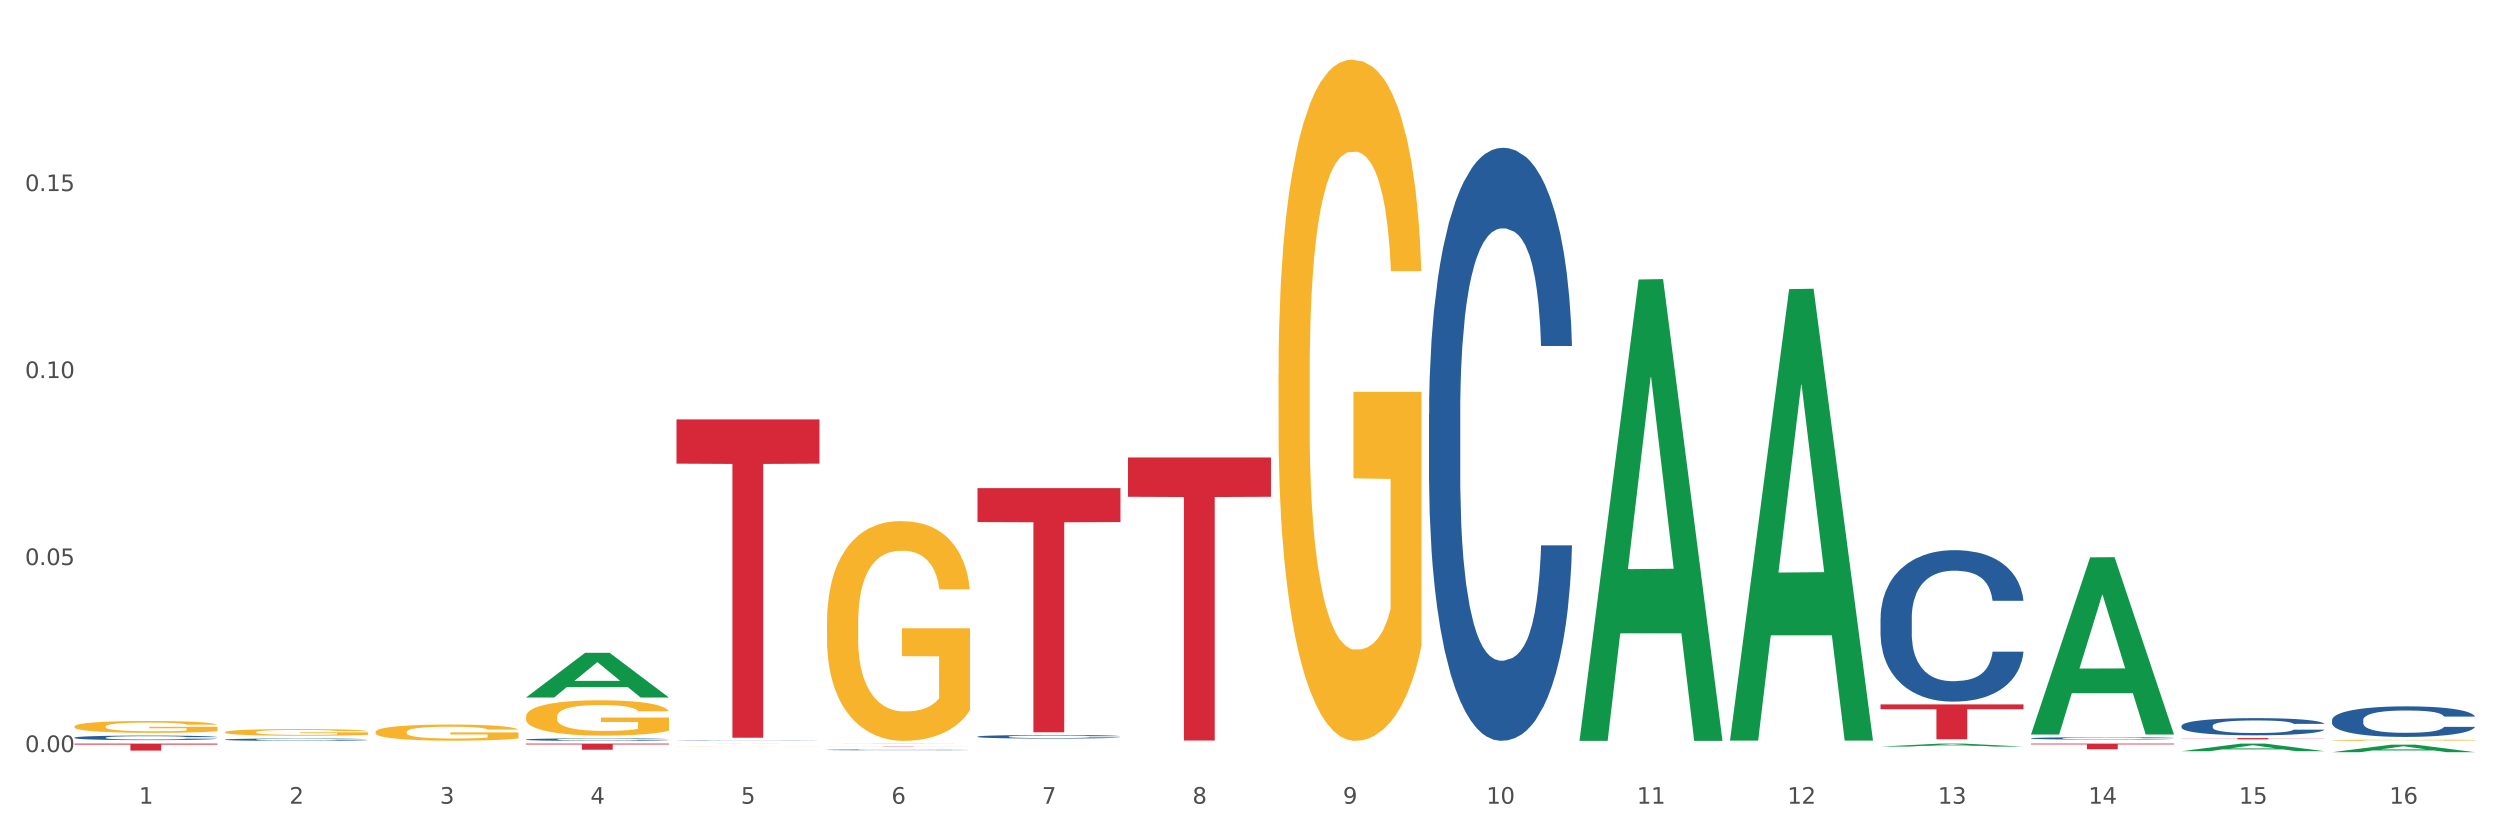
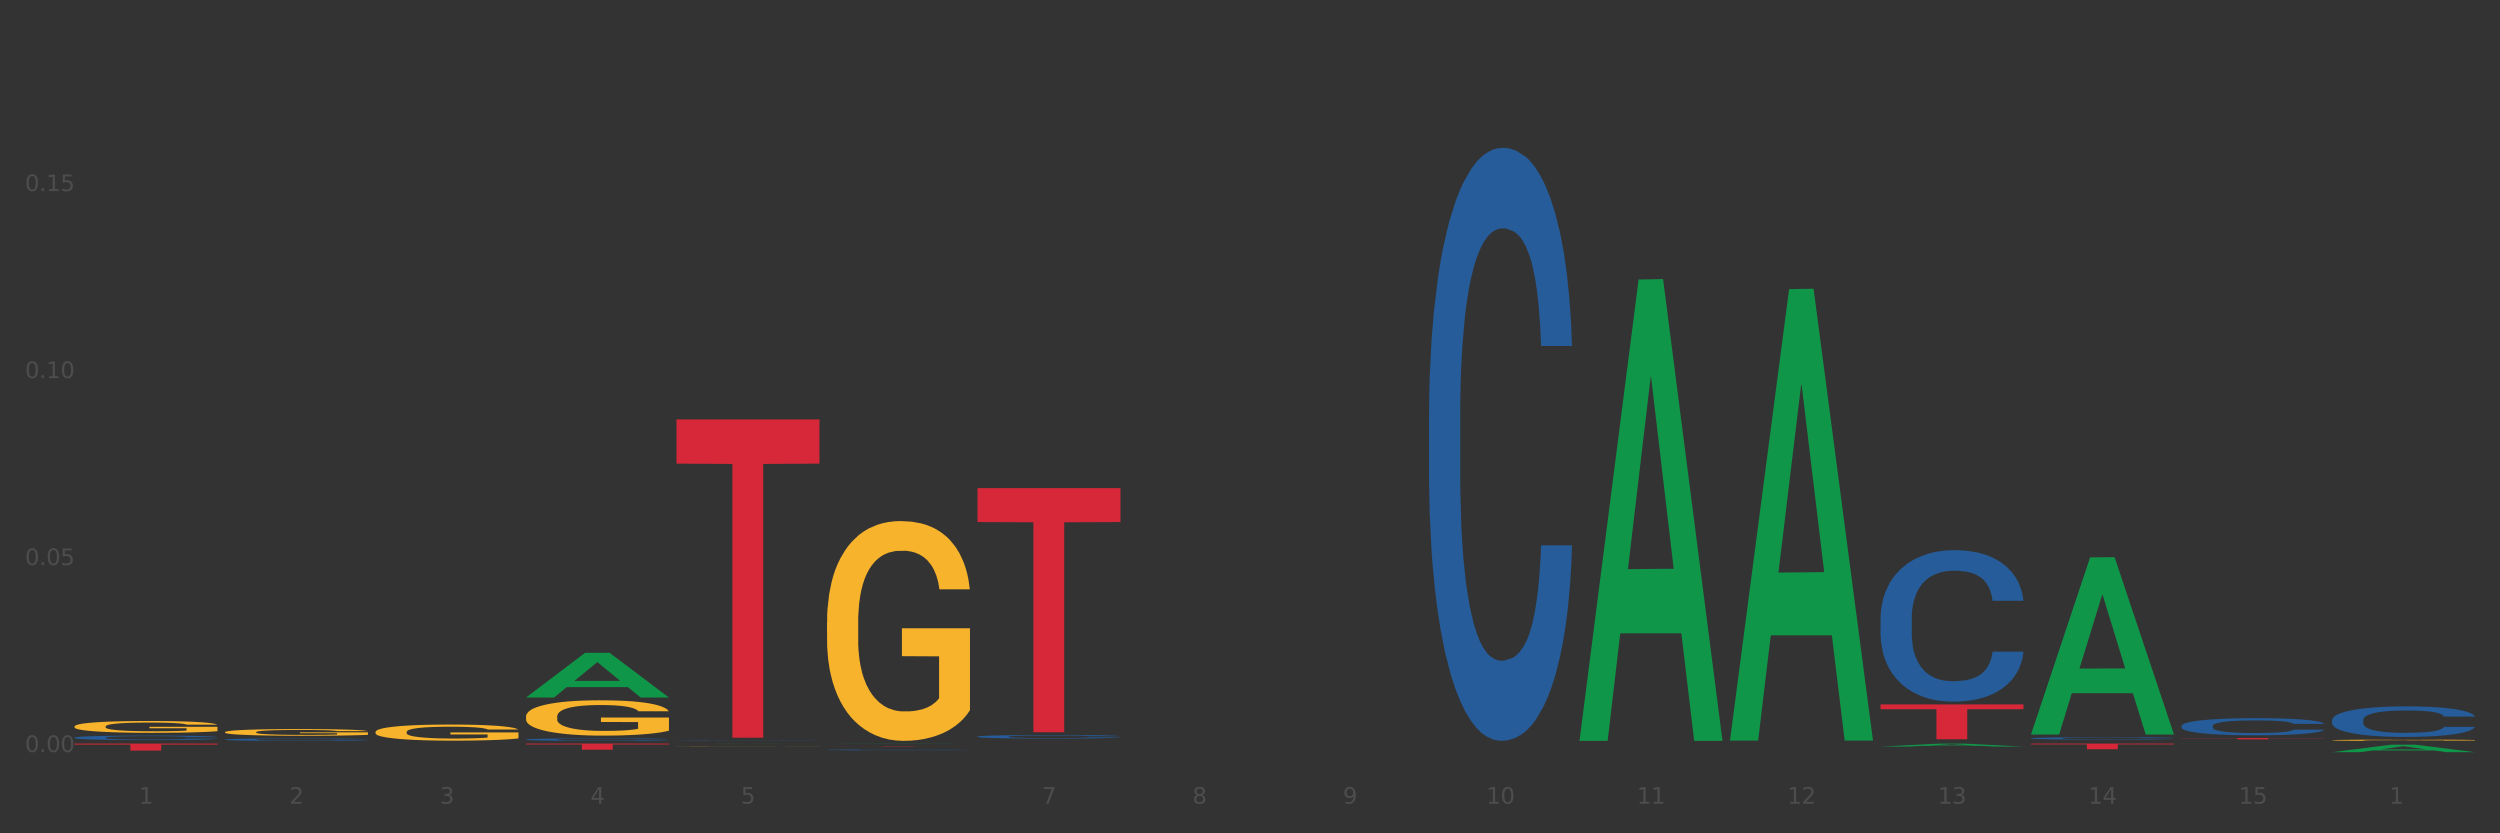
<svg xmlns="http://www.w3.org/2000/svg" xmlns:xlink="http://www.w3.org/1999/xlink" width="1080pt" height="360pt" viewBox="0 0 1080 360" version="1.1">
  <rect x="0" y="0" width="1080" height="360" fill="#333333" stroke="none" />
  <defs>
    <style type="text/css">*{stroke-linejoin: round; stroke-linecap: butt}</style>
  </defs>
  <g id="figure_1">
    <g id="patch_1">
-       <path d="M 0 360  L 1080 360  L 1080 0  L 0 0  z " style="fill: #ffffff; stroke: #ffffff; stroke-linejoin: miter" />
-     </g>
+       </g>
    <g id="axes_1">
      <g id="matplotlib.axis_1">
        <g id="xtick_1">
          <g id="text_1">
            <g style="fill: #4d4d4d" transform="translate(60.004 347.204) scale(0.096 -0.096)">
              <defs>
                <path id="DejaVuSans-31" d="M 794 531  L 1825 531  L 1825 4091  L 703 3866  L 703 4441  L 1819 4666  L 2450 4666  L 2450 531  L 3481 531  L 3481 0  L 794 0  L 794 531  z " transform="scale(0.016)" />
              </defs>
              <use xlink:href="#DejaVuSans-31" />
            </g>
          </g>
        </g>
        <g id="xtick_2">
          <g id="text_2">
            <g style="fill: #4d4d4d" transform="translate(125.021 347.204) scale(0.096 -0.096)">
              <defs>
                <path id="DejaVuSans-32" d="M 1228 531  L 3431 531  L 3431 0  L 469 0  L 469 531  Q 828 903 1448 1529  Q 2069 2156 2228 2338  Q 2531 2678 2651 2914  Q 2772 3150 2772 3378  Q 2772 3750 2511 3984  Q 2250 4219 1831 4219  Q 1534 4219 1204 4116  Q 875 4013 500 3803  L 500 4441  Q 881 4594 1212 4672  Q 1544 4750 1819 4750  Q 2544 4750 2975 4387  Q 3406 4025 3406 3419  Q 3406 3131 3298 2873  Q 3191 2616 2906 2266  Q 2828 2175 2409 1742  Q 1991 1309 1228 531  z " transform="scale(0.016)" />
              </defs>
              <use xlink:href="#DejaVuSans-32" />
            </g>
          </g>
        </g>
        <g id="xtick_3">
          <g id="text_3">
            <g style="fill: #4d4d4d" transform="translate(190.039 347.204) scale(0.096 -0.096)">
              <defs>
                <path id="DejaVuSans-33" d="M 2597 2516  Q 3050 2419 3304 2112  Q 3559 1806 3559 1356  Q 3559 666 3084 287  Q 2609 -91 1734 -91  Q 1441 -91 1130 -33  Q 819 25 488 141  L 488 750  Q 750 597 1062 519  Q 1375 441 1716 441  Q 2309 441 2620 675  Q 2931 909 2931 1356  Q 2931 1769 2642 2001  Q 2353 2234 1838 2234  L 1294 2234  L 1294 2753  L 1863 2753  Q 2328 2753 2575 2939  Q 2822 3125 2822 3475  Q 2822 3834 2567 4026  Q 2313 4219 1838 4219  Q 1578 4219 1281 4162  Q 984 4106 628 3988  L 628 4550  Q 988 4650 1302 4700  Q 1616 4750 1894 4750  Q 2613 4750 3031 4423  Q 3450 4097 3450 3541  Q 3450 3153 3228 2886  Q 3006 2619 2597 2516  z " transform="scale(0.016)" />
              </defs>
              <use xlink:href="#DejaVuSans-33" />
            </g>
          </g>
        </g>
        <g id="xtick_4">
          <g id="text_4">
            <g style="fill: #4d4d4d" transform="translate(255.056 347.204) scale(0.096 -0.096)">
              <defs>
                <path id="DejaVuSans-34" d="M 2419 4116  L 825 1625  L 2419 1625  L 2419 4116  z M 2253 4666  L 3047 4666  L 3047 1625  L 3713 1625  L 3713 1100  L 3047 1100  L 3047 0  L 2419 0  L 2419 1100  L 313 1100  L 313 1709  L 2253 4666  z " transform="scale(0.016)" />
              </defs>
              <use xlink:href="#DejaVuSans-34" />
            </g>
          </g>
        </g>
        <g id="xtick_5">
          <g id="text_5">
            <g style="fill: #4d4d4d" transform="translate(320.073 347.204) scale(0.096 -0.096)">
              <defs>
                <path id="DejaVuSans-35" d="M 691 4666  L 3169 4666  L 3169 4134  L 1269 4134  L 1269 2991  Q 1406 3038 1543 3061  Q 1681 3084 1819 3084  Q 2600 3084 3056 2656  Q 3513 2228 3513 1497  Q 3513 744 3044 326  Q 2575 -91 1722 -91  Q 1428 -91 1123 -41  Q 819 9 494 109  L 494 744  Q 775 591 1075 516  Q 1375 441 1709 441  Q 2250 441 2565 725  Q 2881 1009 2881 1497  Q 2881 1984 2565 2268  Q 2250 2553 1709 2553  Q 1456 2553 1204 2497  Q 953 2441 691 2322  L 691 4666  z " transform="scale(0.016)" />
              </defs>
              <use xlink:href="#DejaVuSans-35" />
            </g>
          </g>
        </g>
        <g id="xtick_6">
          <g id="text_6">
            <g style="fill: #4d4d4d" transform="translate(385.09 347.204) scale(0.096 -0.096)">
              <defs>
-                 <path id="DejaVuSans-36" d="M 2113 2584  Q 1688 2584 1439 2293  Q 1191 2003 1191 1497  Q 1191 994 1439 701  Q 1688 409 2113 409  Q 2538 409 2786 701  Q 3034 994 3034 1497  Q 3034 2003 2786 2293  Q 2538 2584 2113 2584  z M 3366 4563  L 3366 3988  Q 3128 4100 2886 4159  Q 2644 4219 2406 4219  Q 1781 4219 1451 3797  Q 1122 3375 1075 2522  Q 1259 2794 1537 2939  Q 1816 3084 2150 3084  Q 2853 3084 3261 2657  Q 3669 2231 3669 1497  Q 3669 778 3244 343  Q 2819 -91 2113 -91  Q 1303 -91 875 529  Q 447 1150 447 2328  Q 447 3434 972 4092  Q 1497 4750 2381 4750  Q 2619 4750 2861 4703  Q 3103 4656 3366 4563  z " transform="scale(0.016)" />
-               </defs>
+                 </defs>
              <use xlink:href="#DejaVuSans-36" />
            </g>
          </g>
        </g>
        <g id="xtick_7">
          <g id="text_7">
            <g style="fill: #4d4d4d" transform="translate(450.108 347.204) scale(0.096 -0.096)">
              <defs>
                <path id="DejaVuSans-37" d="M 525 4666  L 3525 4666  L 3525 4397  L 1831 0  L 1172 0  L 2766 4134  L 525 4134  L 525 4666  z " transform="scale(0.016)" />
              </defs>
              <use xlink:href="#DejaVuSans-37" />
            </g>
          </g>
        </g>
        <g id="xtick_8">
          <g id="text_8">
            <g style="fill: #4d4d4d" transform="translate(515.125 347.204) scale(0.096 -0.096)">
              <defs>
                <path id="DejaVuSans-38" d="M 2034 2216  Q 1584 2216 1326 1975  Q 1069 1734 1069 1313  Q 1069 891 1326 650  Q 1584 409 2034 409  Q 2484 409 2743 651  Q 3003 894 3003 1313  Q 3003 1734 2745 1975  Q 2488 2216 2034 2216  z M 1403 2484  Q 997 2584 770 2862  Q 544 3141 544 3541  Q 544 4100 942 4425  Q 1341 4750 2034 4750  Q 2731 4750 3128 4425  Q 3525 4100 3525 3541  Q 3525 3141 3298 2862  Q 3072 2584 2669 2484  Q 3125 2378 3379 2068  Q 3634 1759 3634 1313  Q 3634 634 3220 271  Q 2806 -91 2034 -91  Q 1263 -91 848 271  Q 434 634 434 1313  Q 434 1759 690 2068  Q 947 2378 1403 2484  z M 1172 3481  Q 1172 3119 1398 2916  Q 1625 2713 2034 2713  Q 2441 2713 2670 2916  Q 2900 3119 2900 3481  Q 2900 3844 2670 4047  Q 2441 4250 2034 4250  Q 1625 4250 1398 4047  Q 1172 3844 1172 3481  z " transform="scale(0.016)" />
              </defs>
              <use xlink:href="#DejaVuSans-38" />
            </g>
          </g>
        </g>
        <g id="xtick_9">
          <g id="text_9">
            <g style="fill: #4d4d4d" transform="translate(580.142 347.204) scale(0.096 -0.096)">
              <defs>
                <path id="DejaVuSans-39" d="M 703 97  L 703 672  Q 941 559 1184 500  Q 1428 441 1663 441  Q 2288 441 2617 861  Q 2947 1281 2994 2138  Q 2813 1869 2534 1725  Q 2256 1581 1919 1581  Q 1219 1581 811 2004  Q 403 2428 403 3163  Q 403 3881 828 4315  Q 1253 4750 1959 4750  Q 2769 4750 3195 4129  Q 3622 3509 3622 2328  Q 3622 1225 3098 567  Q 2575 -91 1691 -91  Q 1453 -91 1209 -44  Q 966 3 703 97  z M 1959 2075  Q 2384 2075 2632 2365  Q 2881 2656 2881 3163  Q 2881 3666 2632 3958  Q 2384 4250 1959 4250  Q 1534 4250 1286 3958  Q 1038 3666 1038 3163  Q 1038 2656 1286 2365  Q 1534 2075 1959 2075  z " transform="scale(0.016)" />
              </defs>
              <use xlink:href="#DejaVuSans-39" />
            </g>
          </g>
        </g>
        <g id="xtick_10">
          <g id="text_10">
            <g style="fill: #4d4d4d" transform="translate(642.105 347.204) scale(0.096 -0.096)">
              <defs>
                <path id="DejaVuSans-30" d="M 2034 4250  Q 1547 4250 1301 3770  Q 1056 3291 1056 2328  Q 1056 1369 1301 889  Q 1547 409 2034 409  Q 2525 409 2770 889  Q 3016 1369 3016 2328  Q 3016 3291 2770 3770  Q 2525 4250 2034 4250  z M 2034 4750  Q 2819 4750 3233 4129  Q 3647 3509 3647 2328  Q 3647 1150 3233 529  Q 2819 -91 2034 -91  Q 1250 -91 836 529  Q 422 1150 422 2328  Q 422 3509 836 4129  Q 1250 4750 2034 4750  z " transform="scale(0.016)" />
              </defs>
              <use xlink:href="#DejaVuSans-31" />
              <use xlink:href="#DejaVuSans-30" transform="translate(63.623 0)" />
            </g>
          </g>
        </g>
        <g id="xtick_11">
          <g id="text_11">
            <g style="fill: #4d4d4d" transform="translate(707.123 347.204) scale(0.096 -0.096)">
              <use xlink:href="#DejaVuSans-31" />
              <use xlink:href="#DejaVuSans-31" transform="translate(63.623 0)" />
            </g>
          </g>
        </g>
        <g id="xtick_12">
          <g id="text_12">
            <g style="fill: #4d4d4d" transform="translate(772.14 347.204) scale(0.096 -0.096)">
              <use xlink:href="#DejaVuSans-31" />
              <use xlink:href="#DejaVuSans-32" transform="translate(63.623 0)" />
            </g>
          </g>
        </g>
        <g id="xtick_13">
          <g id="text_13">
            <g style="fill: #4d4d4d" transform="translate(837.157 347.204) scale(0.096 -0.096)">
              <use xlink:href="#DejaVuSans-31" />
              <use xlink:href="#DejaVuSans-33" transform="translate(63.623 0)" />
            </g>
          </g>
        </g>
        <g id="xtick_14">
          <g id="text_14">
            <g style="fill: #4d4d4d" transform="translate(902.174 347.204) scale(0.096 -0.096)">
              <use xlink:href="#DejaVuSans-31" />
              <use xlink:href="#DejaVuSans-34" transform="translate(63.623 0)" />
            </g>
          </g>
        </g>
        <g id="xtick_15">
          <g id="text_15">
            <g style="fill: #4d4d4d" transform="translate(967.192 347.204) scale(0.096 -0.096)">
              <use xlink:href="#DejaVuSans-31" />
              <use xlink:href="#DejaVuSans-35" transform="translate(63.623 0)" />
            </g>
          </g>
        </g>
        <g id="xtick_16">
          <g id="text_16">
            <g style="fill: #4d4d4d" transform="translate(1032.209 347.204) scale(0.096 -0.096)">
              <use xlink:href="#DejaVuSans-31" />
              <use xlink:href="#DejaVuSans-36" transform="translate(63.623 0)" />
            </g>
          </g>
        </g>
        <g id="xtick_17" />
        <g id="xtick_18" />
        <g id="xtick_19" />
        <g id="xtick_20" />
        <g id="xtick_21" />
        <g id="xtick_22" />
        <g id="xtick_23" />
        <g id="xtick_24" />
        <g id="xtick_25" />
        <g id="xtick_26" />
        <g id="xtick_27" />
        <g id="xtick_28" />
        <g id="xtick_29" />
        <g id="xtick_30" />
        <g id="xtick_31" />
      </g>
      <g id="matplotlib.axis_2">
        <g id="ytick_1">
          <g id="text_17">
            <g style="fill: #4d4d4d" transform="translate(10.8 324.886) scale(0.096 -0.096)">
              <defs>
                <path id="DejaVuSans-2e" d="M 684 794  L 1344 794  L 1344 0  L 684 0  L 684 794  z " transform="scale(0.016)" />
              </defs>
              <use xlink:href="#DejaVuSans-30" />
              <use xlink:href="#DejaVuSans-2e" transform="translate(63.623 0)" />
              <use xlink:href="#DejaVuSans-30" transform="translate(95.41 0)" />
              <use xlink:href="#DejaVuSans-30" transform="translate(159.033 0)" />
            </g>
          </g>
        </g>
        <g id="ytick_2">
          <g id="text_18">
            <g style="fill: #4d4d4d" transform="translate(10.8 244.108) scale(0.096 -0.096)">
              <use xlink:href="#DejaVuSans-30" />
              <use xlink:href="#DejaVuSans-2e" transform="translate(63.623 0)" />
              <use xlink:href="#DejaVuSans-30" transform="translate(95.41 0)" />
              <use xlink:href="#DejaVuSans-35" transform="translate(159.033 0)" />
            </g>
          </g>
        </g>
        <g id="ytick_3">
          <g id="text_19">
            <g style="fill: #4d4d4d" transform="translate(10.8 163.33) scale(0.096 -0.096)">
              <use xlink:href="#DejaVuSans-30" />
              <use xlink:href="#DejaVuSans-2e" transform="translate(63.623 0)" />
              <use xlink:href="#DejaVuSans-31" transform="translate(95.41 0)" />
              <use xlink:href="#DejaVuSans-30" transform="translate(159.033 0)" />
            </g>
          </g>
        </g>
        <g id="ytick_4">
          <g id="text_20">
            <g style="fill: #4d4d4d" transform="translate(10.8 82.552) scale(0.096 -0.096)">
              <use xlink:href="#DejaVuSans-30" />
              <use xlink:href="#DejaVuSans-2e" transform="translate(63.623 0)" />
              <use xlink:href="#DejaVuSans-31" transform="translate(95.41 0)" />
              <use xlink:href="#DejaVuSans-35" transform="translate(159.033 0)" />
            </g>
          </g>
        </g>
        <g id="ytick_5" />
        <g id="ytick_6" />
        <g id="ytick_7" />
        <g id="ytick_8" />
      </g>
      <g id="PolyCollection_1">
        <path d="M 227.227 301.308  L 227.29 301.29  L 252.761 282.013  L 263.331 281.994  L 288.993 301.344  L 276.767 301.344  L 271.227 296.838  L 244.929 296.838  L 244.738 296.911  L 239.389 301.344  L 227.227 301.344  L 227.227 301.308  L 248.24 294.149  L 267.916 294.131  L 258.174 286.119  L 258.046 286.082  L 257.919 286.137  L 248.176 294.131  L 248.24 294.149  L 227.227 301.308  z " clip-path="url(#p3fe8ddaaed)" style="fill: #109648" />
        <path d="M 292.244 321.275  L 292.308 321.275  L 317.778 321.238  L 328.349 321.238  L 354.01 321.275  L 341.784 321.275  L 336.245 321.267  L 309.946 321.267  L 309.755 321.267  L 304.406 321.275  L 292.244 321.275  L 292.244 321.275  L 313.257 321.262  L 332.933 321.262  L 323.191 321.246  L 323.063 321.246  L 322.936 321.246  L 313.194 321.262  L 313.257 321.262  L 292.244 321.275  z " clip-path="url(#p3fe8ddaaed)" style="fill: #109648" />
        <path d="M 357.261 321.294  L 357.325 321.293  L 382.796 321.238  L 393.366 321.238  L 419.028 321.294  L 406.802 321.294  L 401.262 321.281  L 374.963 321.281  L 374.772 321.281  L 369.423 321.294  L 357.261 321.294  L 357.261 321.294  L 378.275 321.273  L 397.951 321.273  L 388.208 321.25  L 388.081 321.25  L 387.953 321.25  L 378.211 321.273  L 378.275 321.273  L 357.261 321.294  z " clip-path="url(#p3fe8ddaaed)" style="fill: #109648" />
        <path d="M 682.347 319.682  L 682.411 319.495  L 707.882 120.748  L 718.452 120.56  L 744.114 320.057  L 731.888 320.057  L 726.348 273.601  L 700.05 273.601  L 699.859 274.35  L 694.51 320.057  L 682.347 320.057  L 682.347 319.682  L 703.361 245.878  L 723.037 245.69  L 713.294 163.082  L 713.167 162.707  L 713.04 163.269  L 703.297 245.69  L 703.361 245.878  L 682.347 319.682  z " clip-path="url(#p3fe8ddaaed)" style="fill: #109648" />
        <path d="M 812.382 322.523  L 812.446 322.521  L 837.916 321.24  L 848.487 321.238  L 874.148 322.525  L 861.922 322.525  L 856.382 322.225  L 830.084 322.225  L 829.893 322.23  L 824.544 322.525  L 812.382 322.525  L 812.382 322.523  L 833.395 322.047  L 853.071 322.045  L 843.329 321.513  L 843.201 321.51  L 843.074 321.514  L 833.332 322.045  L 833.395 322.047  L 812.382 322.523  z " clip-path="url(#p3fe8ddaaed)" style="fill: #109648" />
        <path d="M 747.365 319.568  L 747.428 319.385  L 772.899 124.907  L 783.469 124.724  L 809.131 319.935  L 796.905 319.935  L 791.365 274.477  L 765.067 274.477  L 764.876 275.21  L 759.527 319.935  L 747.365 319.935  L 747.365 319.568  L 768.378 247.349  L 788.054 247.166  L 778.312 166.332  L 778.184 165.965  L 778.057 166.515  L 768.314 247.166  L 768.378 247.349  L 747.365 319.568  z " clip-path="url(#p3fe8ddaaed)" style="fill: #109648" />
        <path d="M 877.399 317.164  L 877.463 317.092  L 902.933 240.773  L 913.504 240.701  L 939.166 317.308  L 926.94 317.308  L 921.4 299.469  L 895.101 299.469  L 894.91 299.757  L 889.561 317.308  L 877.399 317.308  L 877.399 317.164  L 898.412 288.823  L 918.089 288.751  L 908.346 257.03  L 908.219 256.886  L 908.091 257.102  L 898.349 288.751  L 898.412 288.823  L 877.399 317.164  z " clip-path="url(#p3fe8ddaaed)" style="fill: #109648" />
-         <path d="M 942.416 324.509  L 942.48 324.506  L 967.951 321.242  L 978.521 321.238  L 1004.183 324.515  L 991.957 324.515  L 986.417 323.752  L 960.118 323.752  L 959.927 323.765  L 954.579 324.515  L 942.416 324.515  L 942.416 324.509  L 963.43 323.297  L 983.106 323.294  L 973.363 321.937  L 973.236 321.931  L 973.109 321.94  L 963.366 323.294  L 963.43 323.297  L 942.416 324.509  z " clip-path="url(#p3fe8ddaaed)" style="fill: #109648" />
        <path d="M 1007.434 324.943  L 1007.497 324.94  L 1032.968 321.699  L 1043.538 321.696  L 1069.2 324.95  L 1056.974 324.95  L 1051.434 324.192  L 1025.136 324.192  L 1024.945 324.204  L 1019.596 324.95  L 1007.434 324.95  L 1007.434 324.943  L 1028.447 323.74  L 1048.123 323.737  L 1038.38 322.389  L 1038.253 322.383  L 1038.126 322.392  L 1028.383 323.737  L 1028.447 323.74  L 1007.434 324.943  z " clip-path="url(#p3fe8ddaaed)" style="fill: #109648" />
        <path d="M 227.227 309.582  L 227.3 309.568  L 227.3 309.066  L 227.445 308.634  L 228.175 307.588  L 229.269 306.723  L 230.071 306.263  L 230.873 305.887  L 231.821 305.51  L 232.988 305.12  L 235.102 304.548  L 236.415 304.255  L 238.019 303.949  L 240.936 303.502  L 243.051 303.251  L 245.239 303.042  L 248.812 302.791  L 251.146 302.68  L 253.625 302.596  L 256.615 302.54  L 258.876 302.526  L 263.834 302.568  L 268.064 302.694  L 270.106 302.791  L 272.731 302.959  L 274.117 303.07  L 276.377 303.293  L 278.711 303.586  L 280.315 303.837  L 282.722 304.311  L 284.545 304.785  L 286.222 305.371  L 287.097 305.775  L 287.753 306.152  L 288.337 306.584  L 288.92 307.267  L 275.794 307.267  L 275.283 306.779  L 274.481 306.319  L 273.315 305.873  L 272.294 305.594  L 270.543 305.245  L 268.939 305.022  L 267.262 304.855  L 265.22 304.715  L 263.616 304.646  L 261.355 304.59  L 256.907 304.604  L 253.917 304.715  L 251.875 304.855  L 250.562 304.98  L 249.396 305.12  L 248.083 305.315  L 246.552 305.608  L 245.458 305.873  L 244.364 306.207  L 243.489 306.542  L 242.687 306.933  L 242.03 307.351  L 241.52 307.783  L 241.082 308.313  L 240.718 309.191  L 240.718 311.102  L 240.863 311.534  L 241.228 312.106  L 241.666 312.538  L 242.395 313.054  L 243.051 313.402  L 244.291 313.904  L 245.676 314.323  L 246.77 314.588  L 247.864 314.811  L 249.76 315.118  L 251.875 315.368  L 253.698 315.522  L 256.177 315.661  L 257.855 315.717  L 259.313 315.745  L 262.886 315.745  L 265.439 315.703  L 268.283 315.606  L 270.47 315.48  L 272.294 315.327  L 274.335 315.076  L 275.648 314.839  L 275.648 311.924  L 259.605 311.91  L 259.605 309.972  L 288.993 309.972  L 288.993 315.661  L 287.753 315.954  L 286.368 316.219  L 284.909 316.456  L 282.722 316.749  L 280.096 317.028  L 277.763 317.223  L 275.283 317.39  L 272.366 317.544  L 268.574 317.683  L 266.241 317.739  L 263.324 317.781  L 259.897 317.795  L 256.907 317.767  L 253.99 317.697  L 250.927 317.572  L 247.937 317.39  L 245.676 317.209  L 243.416 316.986  L 241.009 316.693  L 239.113 316.414  L 237.655 316.163  L 236.05 315.843  L 234.3 315.424  L 232.988 315.048  L 231.821 314.657  L 230.581 314.155  L 229.706 313.723  L 228.831 313.179  L 228.321 312.775  L 227.737 312.147  L 227.3 311.269  L 227.227 309.582  z " clip-path="url(#p3fe8ddaaed)" style="fill: #f7b32b" />
        <path d="M 162.209 316.227  L 162.282 316.22  L 162.282 315.992  L 162.428 315.794  L 163.157 315.318  L 164.251 314.923  L 165.054 314.714  L 165.856 314.542  L 166.804 314.37  L 167.97 314.192  L 170.085 313.932  L 171.398 313.798  L 173.002 313.658  L 175.919 313.455  L 178.034 313.34  L 180.222 313.245  L 183.795 313.131  L 186.128 313.08  L 188.608 313.042  L 191.598 313.016  L 193.858 313.01  L 198.817 313.029  L 203.047 313.086  L 205.089 313.131  L 207.714 313.207  L 209.099 313.258  L 211.36 313.359  L 213.694 313.493  L 215.298 313.607  L 217.704 313.824  L 219.528 314.04  L 221.205 314.307  L 222.08 314.491  L 222.736 314.663  L 223.32 314.86  L 223.903 315.171  L 210.777 315.171  L 210.266 314.949  L 209.464 314.739  L 208.297 314.536  L 207.276 314.408  L 205.526 314.25  L 203.922 314.148  L 202.245 314.072  L 200.203 314.008  L 198.598 313.976  L 196.338 313.951  L 191.889 313.957  L 188.9 314.008  L 186.858 314.072  L 185.545 314.129  L 184.378 314.192  L 183.066 314.281  L 181.534 314.415  L 180.44 314.536  L 179.347 314.688  L 178.471 314.841  L 177.669 315.019  L 177.013 315.21  L 176.503 315.407  L 176.065 315.648  L 175.7 316.049  L 175.7 316.92  L 175.846 317.117  L 176.211 317.377  L 176.648 317.575  L 177.378 317.81  L 178.034 317.969  L 179.274 318.198  L 180.659 318.388  L 181.753 318.509  L 182.847 318.611  L 184.743 318.751  L 186.858 318.865  L 188.681 318.935  L 191.16 318.999  L 192.837 319.024  L 194.296 319.037  L 197.869 319.037  L 200.422 319.018  L 203.266 318.973  L 205.453 318.916  L 207.276 318.846  L 209.318 318.732  L 210.631 318.624  L 210.631 317.295  L 194.588 317.288  L 194.588 316.405  L 223.976 316.405  L 223.976 318.999  L 222.736 319.132  L 221.351 319.253  L 219.892 319.361  L 217.704 319.495  L 215.079 319.622  L 212.746 319.711  L 210.266 319.787  L 207.349 319.857  L 203.557 319.921  L 201.224 319.946  L 198.307 319.965  L 194.879 319.971  L 191.889 319.959  L 188.972 319.927  L 185.91 319.87  L 182.92 319.787  L 180.659 319.704  L 178.399 319.603  L 175.992 319.469  L 174.096 319.342  L 172.638 319.228  L 171.033 319.081  L 169.283 318.891  L 167.97 318.719  L 166.804 318.541  L 165.564 318.312  L 164.689 318.115  L 163.814 317.867  L 163.303 317.683  L 162.72 317.397  L 162.282 316.996  L 162.209 316.227  z " clip-path="url(#p3fe8ddaaed)" style="fill: #f7b32b" />
        <path d="M 97.192 316.295  L 97.265 316.292  L 97.265 316.197  L 97.411 316.115  L 98.14 315.917  L 99.234 315.753  L 100.036 315.665  L 100.838 315.594  L 101.786 315.523  L 102.953 315.449  L 105.068 315.34  L 106.381 315.285  L 107.985 315.227  L 110.902 315.142  L 113.017 315.094  L 115.204 315.055  L 118.778 315.007  L 121.111 314.986  L 123.591 314.97  L 126.58 314.959  L 128.841 314.957  L 133.8 314.965  L 138.03 314.989  L 140.071 315.007  L 142.697 315.039  L 144.082 315.06  L 146.343 315.102  L 148.676 315.158  L 150.281 315.205  L 152.687 315.295  L 154.51 315.385  L 156.188 315.496  L 157.063 315.573  L 157.719 315.644  L 158.302 315.726  L 158.886 315.856  L 145.759 315.856  L 145.249 315.763  L 144.447 315.676  L 143.28 315.591  L 142.259 315.539  L 140.509 315.472  L 138.905 315.43  L 137.227 315.398  L 135.185 315.372  L 133.581 315.359  L 131.321 315.348  L 126.872 315.351  L 123.882 315.372  L 121.84 315.398  L 120.528 315.422  L 119.361 315.449  L 118.048 315.486  L 116.517 315.541  L 115.423 315.591  L 114.329 315.655  L 113.454 315.718  L 112.652 315.792  L 111.996 315.872  L 111.485 315.954  L 111.048 316.054  L 110.683 316.221  L 110.683 316.583  L 110.829 316.665  L 111.194 316.773  L 111.631 316.855  L 112.36 316.953  L 113.017 317.019  L 114.256 317.114  L 115.642 317.194  L 116.736 317.244  L 117.83 317.286  L 119.726 317.344  L 121.84 317.392  L 123.664 317.421  L 126.143 317.447  L 127.82 317.458  L 129.279 317.463  L 132.852 317.463  L 135.404 317.455  L 138.248 317.437  L 140.436 317.413  L 142.259 317.384  L 144.301 317.336  L 145.614 317.291  L 145.614 316.739  L 129.57 316.736  L 129.57 316.369  L 158.959 316.369  L 158.959 317.447  L 157.719 317.503  L 156.333 317.553  L 154.875 317.598  L 152.687 317.654  L 150.062 317.706  L 147.728 317.744  L 145.249 317.775  L 142.332 317.804  L 138.54 317.831  L 136.206 317.841  L 133.289 317.849  L 129.862 317.852  L 126.872 317.847  L 123.955 317.833  L 120.892 317.81  L 117.903 317.775  L 115.642 317.741  L 113.381 317.699  L 110.975 317.643  L 109.079 317.59  L 107.62 317.543  L 106.016 317.482  L 104.266 317.402  L 102.953 317.331  L 101.786 317.257  L 100.547 317.162  L 99.672 317.08  L 98.797 316.977  L 98.286 316.9  L 97.703 316.781  L 97.265 316.615  L 97.192 316.295  z " clip-path="url(#p3fe8ddaaed)" style="fill: #f7b32b" />
        <path d="M 32.175 313.834  L 32.248 313.829  L 32.248 313.661  L 32.394 313.516  L 33.123 313.166  L 34.217 312.876  L 35.019 312.722  L 35.821 312.596  L 36.769 312.469  L 37.936 312.339  L 40.051 312.147  L 41.363 312.049  L 42.968 311.946  L 45.885 311.797  L 47.999 311.712  L 50.187 311.642  L 53.76 311.558  L 56.094 311.521  L 58.573 311.493  L 61.563 311.474  L 63.824 311.469  L 68.783 311.483  L 73.012 311.525  L 75.054 311.558  L 77.679 311.614  L 79.065 311.652  L 81.326 311.726  L 83.659 311.825  L 85.263 311.909  L 87.67 312.068  L 89.493 312.226  L 91.17 312.423  L 92.045 312.558  L 92.702 312.684  L 93.285 312.829  L 93.868 313.058  L 80.742 313.058  L 80.232 312.895  L 79.43 312.74  L 78.263 312.591  L 77.242 312.497  L 75.492 312.381  L 73.887 312.306  L 72.21 312.25  L 70.168 312.203  L 68.564 312.18  L 66.303 312.161  L 61.855 312.166  L 58.865 312.203  L 56.823 312.25  L 55.511 312.292  L 54.344 312.339  L 53.031 312.404  L 51.5 312.502  L 50.406 312.591  L 49.312 312.703  L 48.437 312.815  L 47.635 312.946  L 46.979 313.086  L 46.468 313.231  L 46.031 313.409  L 45.666 313.703  L 45.666 314.343  L 45.812 314.488  L 46.176 314.68  L 46.614 314.825  L 47.343 314.998  L 47.999 315.114  L 49.239 315.283  L 50.625 315.423  L 51.719 315.512  L 52.812 315.586  L 54.708 315.689  L 56.823 315.773  L 58.646 315.825  L 61.126 315.871  L 62.803 315.89  L 64.261 315.899  L 67.835 315.899  L 70.387 315.885  L 73.231 315.853  L 75.419 315.811  L 77.242 315.759  L 79.284 315.675  L 80.596 315.596  L 80.596 314.619  L 64.553 314.614  L 64.553 313.965  L 93.941 313.965  L 93.941 315.871  L 92.702 315.97  L 91.316 316.058  L 89.858 316.138  L 87.67 316.236  L 85.045 316.329  L 82.711 316.395  L 80.232 316.451  L 77.315 316.502  L 73.523 316.549  L 71.189 316.568  L 68.272 316.582  L 64.845 316.586  L 61.855 316.577  L 58.938 316.554  L 55.875 316.512  L 52.885 316.451  L 50.625 316.39  L 48.364 316.315  L 45.958 316.217  L 44.062 316.124  L 42.603 316.04  L 40.999 315.932  L 39.249 315.792  L 37.936 315.666  L 36.769 315.535  L 35.529 315.367  L 34.654 315.222  L 33.779 315.04  L 33.269 314.904  L 32.685 314.694  L 32.248 314.399  L 32.175 313.834  z " clip-path="url(#p3fe8ddaaed)" style="fill: #f7b32b" />
        <path d="M 227.227 321.238  L 288.993 321.238  L 288.993 321.607  L 264.696 321.609  L 264.696 323.888  L 251.377 323.888  L 251.377 321.609  L 227.227 321.607  L 227.227 321.241  L 227.227 321.238  z " clip-path="url(#p3fe8ddaaed)" style="fill: #d62839" />
        <path d="M 292.244 181.182  L 354.01 181.182  L 354.01 200.293  L 329.714 200.423  L 329.714 318.708  L 316.394 318.708  L 316.394 200.423  L 292.244 200.293  L 292.244 181.311  L 292.244 181.182  z " clip-path="url(#p3fe8ddaaed)" style="fill: #d62839" />
        <path d="M 1007.434 319.773  L 1007.507 319.773  L 1007.507 319.756  L 1007.652 319.741  L 1008.382 319.705  L 1009.475 319.675  L 1010.278 319.659  L 1011.08 319.646  L 1012.028 319.633  L 1013.195 319.62  L 1015.309 319.6  L 1016.622 319.59  L 1018.226 319.579  L 1021.143 319.564  L 1023.258 319.555  L 1025.446 319.548  L 1029.019 319.539  L 1031.353 319.535  L 1033.832 319.533  L 1036.822 319.531  L 1039.083 319.53  L 1044.041 319.532  L 1048.271 319.536  L 1050.313 319.539  L 1052.938 319.545  L 1054.324 319.549  L 1056.584 319.557  L 1058.918 319.567  L 1060.522 319.575  L 1062.929 319.592  L 1064.752 319.608  L 1066.429 319.628  L 1067.304 319.642  L 1067.96 319.655  L 1068.544 319.67  L 1069.127 319.694  L 1056.001 319.694  L 1055.49 319.677  L 1054.688 319.661  L 1053.521 319.646  L 1052.5 319.636  L 1050.75 319.624  L 1049.146 319.616  L 1047.469 319.61  L 1045.427 319.606  L 1043.823 319.603  L 1041.562 319.601  L 1037.114 319.602  L 1034.124 319.606  L 1032.082 319.61  L 1030.769 319.615  L 1029.602 319.62  L 1028.29 319.626  L 1026.758 319.636  L 1025.665 319.646  L 1024.571 319.657  L 1023.696 319.669  L 1022.893 319.682  L 1022.237 319.696  L 1021.727 319.711  L 1021.289 319.73  L 1020.925 319.76  L 1020.925 319.826  L 1021.07 319.841  L 1021.435 319.86  L 1021.873 319.875  L 1022.602 319.893  L 1023.258 319.905  L 1024.498 319.922  L 1025.883 319.937  L 1026.977 319.946  L 1028.071 319.954  L 1029.967 319.964  L 1032.082 319.973  L 1033.905 319.978  L 1036.384 319.983  L 1038.062 319.985  L 1039.52 319.986  L 1043.093 319.986  L 1045.646 319.984  L 1048.49 319.981  L 1050.677 319.977  L 1052.5 319.971  L 1054.542 319.963  L 1055.855 319.955  L 1055.855 319.854  L 1039.812 319.854  L 1039.812 319.787  L 1069.2 319.787  L 1069.2 319.983  L 1067.96 319.993  L 1066.575 320.002  L 1065.116 320.01  L 1062.929 320.02  L 1060.303 320.03  L 1057.97 320.037  L 1055.49 320.043  L 1052.573 320.048  L 1048.781 320.053  L 1046.448 320.055  L 1043.531 320.056  L 1040.103 320.057  L 1037.114 320.056  L 1034.197 320.053  L 1031.134 320.049  L 1028.144 320.043  L 1025.883 320.036  L 1023.623 320.029  L 1021.216 320.019  L 1019.32 320.009  L 1017.862 320  L 1016.257 319.989  L 1014.507 319.975  L 1013.195 319.962  L 1012.028 319.948  L 1010.788 319.931  L 1009.913 319.916  L 1009.038 319.897  L 1008.527 319.883  L 1007.944 319.862  L 1007.507 319.832  L 1007.434 319.773  z " clip-path="url(#p3fe8ddaaed)" style="fill: #f7b32b" />
        <path d="M 812.382 267.07  L 812.455 267.01  L 812.455 265.336  L 812.674 263.065  L 813.477 258.881  L 814.499 255.713  L 816.251 252.007  L 817.201 250.453  L 818.442 248.72  L 820.997 245.911  L 823.917 243.52  L 825.962 242.205  L 827.495 241.368  L 830.926 239.874  L 832.898 239.217  L 834.942 238.679  L 836.694 238.32  L 839.615 237.902  L 841.951 237.722  L 844.652 237.663  L 846.916 237.722  L 849.909 237.961  L 854.29 238.679  L 855.969 239.097  L 858.232 239.814  L 860.568 240.771  L 862.467 241.727  L 864.657 243.102  L 866.92 244.895  L 869.111 247.166  L 870.644 249.258  L 871.885 251.47  L 872.98 254.159  L 873.783 257.088  L 874.148 259.538  L 860.787 259.538  L 860.422 257.327  L 859.692 254.936  L 858.962 253.322  L 858.159 252.007  L 856.918 250.513  L 855.823 249.557  L 853.998 248.421  L 852.318 247.704  L 850.931 247.286  L 849.252 246.927  L 845.674 246.568  L 843.119 246.568  L 841.513 246.688  L 839.542 246.987  L 837.862 247.405  L 835.891 248.122  L 834.358 248.899  L 832.825 249.915  L 831.949 250.633  L 830.634 251.948  L 829.758 253.024  L 828.59 254.876  L 827.933 256.191  L 826.765 259.598  L 826.254 262.109  L 826.035 263.842  L 825.889 265.755  L 825.889 275.079  L 826.327 279.263  L 826.692 281.056  L 827.276 283.088  L 828.371 285.718  L 829.977 288.288  L 831.657 290.141  L 833.044 291.276  L 834.358 292.113  L 835.672 292.771  L 837.278 293.368  L 838.592 293.727  L 840.564 294.086  L 842.9 294.265  L 844.725 294.265  L 848.449 293.966  L 850.128 293.667  L 851.734 293.249  L 853.486 292.591  L 854.874 291.874  L 855.677 291.336  L 856.991 290.201  L 858.013 289.005  L 858.889 287.63  L 859.473 286.435  L 860.13 284.642  L 860.641 282.61  L 860.787 281.534  L 874.148 281.534  L 873.856 283.686  L 873.345 285.778  L 872.323 288.587  L 871.52 290.201  L 870.279 292.173  L 868.965 293.847  L 867.139 295.699  L 865.46 297.074  L 863.708 298.27  L 861.81 299.345  L 858.378 300.84  L 857.137 301.258  L 854.509 301.975  L 852.464 302.394  L 849.471 302.812  L 846.405 303.051  L 843.192 303.111  L 840.345 302.991  L 837.205 302.633  L 835.234 302.274  L 833.044 301.736  L 830.488 300.899  L 828.079 299.883  L 825.816 298.688  L 823.698 297.313  L 821.727 295.759  L 819.172 293.189  L 817.274 290.679  L 815.886 288.348  L 814.937 286.375  L 813.988 283.865  L 813.477 282.132  L 812.674 277.948  L 812.382 274.063  L 812.382 267.07  z " clip-path="url(#p3fe8ddaaed)" style="fill: #255c99" />
        <path d="M 877.399 318.948  L 877.472 318.947  L 877.472 318.921  L 877.691 318.885  L 878.494 318.82  L 879.516 318.771  L 881.269 318.713  L 882.218 318.689  L 883.459 318.662  L 886.014 318.619  L 888.935 318.581  L 890.979 318.561  L 892.512 318.548  L 895.944 318.525  L 897.915 318.514  L 899.959 318.506  L 901.711 318.5  L 904.632 318.494  L 906.968 318.491  L 909.67 318.49  L 911.933 318.491  L 914.926 318.495  L 919.307 318.506  L 920.986 318.513  L 923.249 318.524  L 925.586 318.539  L 927.484 318.553  L 929.674 318.575  L 931.938 318.603  L 934.128 318.638  L 935.661 318.671  L 936.902 318.705  L 937.997 318.747  L 938.8 318.792  L 939.166 318.83  L 925.805 318.83  L 925.44 318.796  L 924.71 318.759  L 923.979 318.734  L 923.176 318.713  L 921.935 318.69  L 920.84 318.675  L 919.015 318.658  L 917.336 318.646  L 915.948 318.64  L 914.269 318.634  L 910.692 318.629  L 908.136 318.629  L 906.53 318.631  L 904.559 318.635  L 902.88 318.642  L 900.908 318.653  L 899.375 318.665  L 897.842 318.681  L 896.966 318.692  L 895.652 318.712  L 894.775 318.729  L 893.607 318.758  L 892.95 318.778  L 891.782 318.831  L 891.271 318.87  L 891.052 318.897  L 890.906 318.927  L 890.906 319.072  L 891.344 319.137  L 891.709 319.165  L 892.293 319.197  L 893.388 319.238  L 894.995 319.278  L 896.674 319.306  L 898.061 319.324  L 899.375 319.337  L 900.689 319.347  L 902.296 319.357  L 903.61 319.362  L 905.581 319.368  L 907.917 319.371  L 909.743 319.371  L 913.466 319.366  L 915.145 319.361  L 916.751 319.355  L 918.504 319.345  L 919.891 319.333  L 920.694 319.325  L 922.008 319.307  L 923.03 319.289  L 923.906 319.267  L 924.491 319.249  L 925.148 319.221  L 925.659 319.189  L 925.805 319.173  L 939.166 319.173  L 938.873 319.206  L 938.362 319.239  L 937.34 319.282  L 936.537 319.307  L 935.296 319.338  L 933.982 319.364  L 932.157 319.393  L 930.477 319.414  L 928.725 319.433  L 926.827 319.45  L 923.395 319.473  L 922.154 319.479  L 919.526 319.491  L 917.482 319.497  L 914.488 319.504  L 911.422 319.507  L 908.209 319.508  L 905.362 319.506  L 902.223 319.501  L 900.251 319.495  L 898.061 319.487  L 895.506 319.474  L 893.096 319.458  L 890.833 319.439  L 888.716 319.418  L 886.744 319.394  L 884.189 319.354  L 882.291 319.315  L 880.904 319.279  L 879.954 319.248  L 879.005 319.209  L 878.494 319.182  L 877.691 319.117  L 877.399 319.056  L 877.399 318.948  z " clip-path="url(#p3fe8ddaaed)" style="fill: #255c99" />
        <path d="M 1007.434 311.078  L 1007.507 311.066  L 1007.507 310.728  L 1007.726 310.27  L 1008.529 309.426  L 1009.551 308.787  L 1011.303 308.039  L 1012.252 307.726  L 1013.493 307.376  L 1016.049 306.81  L 1018.969 306.327  L 1021.013 306.062  L 1022.547 305.893  L 1025.978 305.592  L 1027.949 305.459  L 1029.994 305.351  L 1031.746 305.278  L 1034.666 305.194  L 1037.003 305.158  L 1039.704 305.146  L 1041.967 305.158  L 1044.961 305.206  L 1049.341 305.351  L 1051.021 305.435  L 1053.284 305.58  L 1055.62 305.773  L 1057.518 305.966  L 1059.709 306.243  L 1061.972 306.605  L 1064.162 307.063  L 1065.696 307.485  L 1066.937 307.931  L 1068.032 308.474  L 1068.835 309.064  L 1069.2 309.559  L 1055.839 309.559  L 1055.474 309.113  L 1054.744 308.63  L 1054.014 308.305  L 1053.211 308.039  L 1051.97 307.738  L 1050.875 307.545  L 1049.049 307.316  L 1047.37 307.171  L 1045.983 307.087  L 1044.304 307.015  L 1040.726 306.942  L 1038.171 306.942  L 1036.565 306.966  L 1034.593 307.027  L 1032.914 307.111  L 1030.943 307.256  L 1029.41 307.413  L 1027.876 307.618  L 1027 307.762  L 1025.686 308.027  L 1024.81 308.244  L 1023.642 308.618  L 1022.985 308.883  L 1021.817 309.571  L 1021.306 310.077  L 1021.086 310.427  L 1020.94 310.813  L 1020.94 312.694  L 1021.379 313.538  L 1021.744 313.899  L 1022.328 314.309  L 1023.423 314.84  L 1025.029 315.358  L 1026.708 315.732  L 1028.095 315.961  L 1029.41 316.13  L 1030.724 316.262  L 1032.33 316.383  L 1033.644 316.455  L 1035.615 316.528  L 1037.952 316.564  L 1039.777 316.564  L 1043.501 316.504  L 1045.18 316.443  L 1046.786 316.359  L 1048.538 316.226  L 1049.925 316.082  L 1050.728 315.973  L 1052.043 315.744  L 1053.065 315.503  L 1053.941 315.225  L 1054.525 314.984  L 1055.182 314.623  L 1055.693 314.213  L 1055.839 313.996  L 1069.2 313.996  L 1068.908 314.43  L 1068.397 314.852  L 1067.375 315.418  L 1066.572 315.744  L 1065.33 316.142  L 1064.016 316.479  L 1062.191 316.853  L 1060.512 317.13  L 1058.76 317.372  L 1056.861 317.589  L 1053.43 317.89  L 1052.189 317.974  L 1049.56 318.119  L 1047.516 318.204  L 1044.523 318.288  L 1041.456 318.336  L 1038.244 318.348  L 1035.396 318.324  L 1032.257 318.252  L 1030.286 318.179  L 1028.095 318.071  L 1025.54 317.902  L 1023.131 317.697  L 1020.867 317.456  L 1018.75 317.179  L 1016.779 316.865  L 1014.224 316.347  L 1012.325 315.84  L 1010.938 315.37  L 1009.989 314.972  L 1009.04 314.466  L 1008.529 314.116  L 1007.726 313.272  L 1007.434 312.489  L 1007.434 311.078  z " clip-path="url(#p3fe8ddaaed)" style="fill: #255c99" />
        <path d="M 942.416 313.568  L 942.489 313.561  L 942.489 313.371  L 942.708 313.114  L 943.512 312.639  L 944.534 312.28  L 946.286 311.86  L 947.235 311.684  L 948.476 311.487  L 951.032 311.169  L 953.952 310.898  L 955.996 310.749  L 957.529 310.654  L 960.961 310.484  L 962.932 310.41  L 964.976 310.349  L 966.729 310.308  L 969.649 310.261  L 971.985 310.24  L 974.687 310.234  L 976.95 310.24  L 979.943 310.268  L 984.324 310.349  L 986.003 310.396  L 988.267 310.478  L 990.603 310.586  L 992.501 310.695  L 994.691 310.85  L 996.955 311.054  L 999.145 311.311  L 1000.678 311.548  L 1001.919 311.799  L 1003.015 312.104  L 1003.818 312.436  L 1004.183 312.714  L 990.822 312.714  L 990.457 312.463  L 989.727 312.192  L 988.997 312.009  L 988.194 311.86  L 986.952 311.691  L 985.857 311.582  L 984.032 311.454  L 982.353 311.372  L 980.966 311.325  L 979.286 311.284  L 975.709 311.243  L 973.154 311.243  L 971.547 311.257  L 969.576 311.291  L 967.897 311.338  L 965.926 311.42  L 964.392 311.508  L 962.859 311.623  L 961.983 311.704  L 960.669 311.853  L 959.793 311.975  L 958.625 312.185  L 957.967 312.335  L 956.799 312.721  L 956.288 313.005  L 956.069 313.202  L 955.923 313.419  L 955.923 314.476  L 956.361 314.95  L 956.726 315.154  L 957.31 315.384  L 958.406 315.682  L 960.012 315.974  L 961.691 316.184  L 963.078 316.313  L 964.392 316.407  L 965.707 316.482  L 967.313 316.55  L 968.627 316.59  L 970.598 316.631  L 972.935 316.651  L 974.76 316.651  L 978.483 316.618  L 980.163 316.584  L 981.769 316.536  L 983.521 316.462  L 984.908 316.38  L 985.711 316.319  L 987.025 316.191  L 988.048 316.055  L 988.924 315.899  L 989.508 315.764  L 990.165 315.56  L 990.676 315.33  L 990.822 315.208  L 1004.183 315.208  L 1003.891 315.452  L 1003.38 315.689  L 1002.358 316.008  L 1001.554 316.191  L 1000.313 316.414  L 998.999 316.604  L 997.174 316.814  L 995.495 316.97  L 993.742 317.106  L 991.844 317.227  L 988.413 317.397  L 987.171 317.444  L 984.543 317.526  L 982.499 317.573  L 979.505 317.621  L 976.439 317.648  L 973.227 317.654  L 970.379 317.641  L 967.24 317.6  L 965.268 317.56  L 963.078 317.499  L 960.523 317.404  L 958.114 317.288  L 955.85 317.153  L 953.733 316.997  L 951.762 316.821  L 949.206 316.529  L 947.308 316.245  L 945.921 315.981  L 944.972 315.757  L 944.023 315.472  L 943.512 315.276  L 942.708 314.801  L 942.416 314.361  L 942.416 313.568  z " clip-path="url(#p3fe8ddaaed)" style="fill: #255c99" />
        <path d="M 32.175 321.238  L 93.941 321.238  L 93.941 321.659  L 69.645 321.662  L 69.645 324.266  L 56.325 324.266  L 56.325 321.662  L 32.175 321.659  L 32.175 321.241  L 32.175 321.238  z " clip-path="url(#p3fe8ddaaed)" style="fill: #d62839" />
        <path d="M 617.33 178.957  L 617.403 178.723  L 617.403 172.172  L 617.622 163.281  L 618.425 146.904  L 619.447 134.504  L 621.2 119.998  L 622.149 113.915  L 623.39 107.13  L 625.945 96.133  L 628.866 86.775  L 630.91 81.627  L 632.443 78.352  L 635.875 72.503  L 637.846 69.929  L 639.89 67.823  L 641.642 66.42  L 644.563 64.782  L 646.899 64.08  L 649.601 63.846  L 651.864 64.08  L 654.857 65.016  L 659.238 67.823  L 660.917 69.461  L 663.18 72.269  L 665.517 76.012  L 667.415 79.756  L 669.605 85.137  L 671.869 92.156  L 674.059 101.047  L 675.592 109.235  L 676.833 117.892  L 677.928 128.42  L 678.732 139.885  L 679.097 149.477  L 665.736 149.477  L 665.371 140.821  L 664.641 131.462  L 663.91 125.145  L 663.107 119.998  L 661.866 114.149  L 660.771 110.405  L 658.946 105.96  L 657.267 103.152  L 655.879 101.514  L 654.2 100.111  L 650.623 98.707  L 648.067 98.707  L 646.461 99.175  L 644.49 100.345  L 642.811 101.982  L 640.839 104.79  L 639.306 107.831  L 637.773 111.809  L 636.897 114.616  L 635.583 119.764  L 634.707 123.975  L 633.538 131.228  L 632.881 136.375  L 631.713 149.711  L 631.202 159.538  L 630.983 166.323  L 630.837 173.81  L 630.837 210.308  L 631.275 226.686  L 631.64 233.705  L 632.224 241.66  L 633.319 251.954  L 634.926 262.015  L 636.605 269.267  L 637.992 273.713  L 639.306 276.988  L 640.62 279.562  L 642.227 281.902  L 643.541 283.305  L 645.512 284.709  L 647.848 285.411  L 649.674 285.411  L 653.397 284.241  L 655.076 283.071  L 656.683 281.434  L 658.435 278.86  L 659.822 276.052  L 660.625 273.947  L 661.939 269.501  L 662.961 264.822  L 663.837 259.441  L 664.422 254.762  L 665.079 247.743  L 665.59 239.788  L 665.736 235.576  L 679.097 235.576  L 678.805 243.999  L 678.293 252.188  L 677.271 263.184  L 676.468 269.501  L 675.227 277.222  L 673.913 283.773  L 672.088 291.026  L 670.408 296.407  L 668.656 301.087  L 666.758 305.298  L 663.326 311.147  L 662.085 312.785  L 659.457 315.593  L 657.413 317.23  L 654.419 318.868  L 651.353 319.804  L 648.14 320.038  L 645.293 319.57  L 642.154 318.166  L 640.182 316.762  L 637.992 314.657  L 635.437 311.381  L 633.027 307.404  L 630.764 302.724  L 628.647 297.343  L 626.675 291.26  L 624.12 281.2  L 622.222 271.373  L 620.835 262.249  L 619.886 254.528  L 618.936 244.701  L 618.425 237.916  L 617.622 221.539  L 617.33 206.331  L 617.33 178.957  z " clip-path="url(#p3fe8ddaaed)" style="fill: #255c99" />
        <path d="M 357.261 323.937  L 357.334 323.937  L 357.334 323.928  L 357.553 323.915  L 358.356 323.892  L 359.378 323.874  L 361.131 323.854  L 362.08 323.845  L 363.321 323.836  L 365.876 323.82  L 368.797 323.807  L 370.841 323.8  L 372.374 323.795  L 375.806 323.787  L 377.777 323.783  L 379.821 323.78  L 381.574 323.778  L 384.494 323.776  L 386.83 323.775  L 389.532 323.774  L 391.795 323.775  L 394.788 323.776  L 399.169 323.78  L 400.848 323.782  L 403.111 323.786  L 405.448 323.792  L 407.346 323.797  L 409.536 323.805  L 411.8 323.815  L 413.99 323.827  L 415.523 323.839  L 416.764 323.851  L 417.859 323.866  L 418.663 323.882  L 419.028 323.896  L 405.667 323.896  L 405.302 323.883  L 404.572 323.87  L 403.842 323.861  L 403.038 323.854  L 401.797 323.846  L 400.702 323.84  L 398.877 323.834  L 397.198 323.83  L 395.81 323.828  L 394.131 323.826  L 390.554 323.824  L 387.998 323.824  L 386.392 323.824  L 384.421 323.826  L 382.742 323.828  L 380.77 323.832  L 379.237 323.837  L 377.704 323.842  L 376.828 323.846  L 375.514 323.854  L 374.638 323.86  L 373.469 323.87  L 372.812 323.877  L 371.644 323.896  L 371.133 323.91  L 370.914 323.92  L 370.768 323.93  L 370.768 323.982  L 371.206 324.005  L 371.571 324.015  L 372.155 324.026  L 373.25 324.041  L 374.857 324.055  L 376.536 324.065  L 377.923 324.072  L 379.237 324.076  L 380.551 324.08  L 382.158 324.083  L 383.472 324.085  L 385.443 324.087  L 387.779 324.088  L 389.605 324.088  L 393.328 324.086  L 395.007 324.085  L 396.614 324.082  L 398.366 324.079  L 399.753 324.075  L 400.556 324.072  L 401.87 324.066  L 402.892 324.059  L 403.769 324.051  L 404.353 324.045  L 405.01 324.035  L 405.521 324.023  L 405.667 324.018  L 419.028 324.018  L 418.736 324.029  L 418.224 324.041  L 417.202 324.057  L 416.399 324.066  L 415.158 324.076  L 413.844 324.086  L 412.019 324.096  L 410.339 324.104  L 408.587 324.11  L 406.689 324.116  L 403.257 324.124  L 402.016 324.127  L 399.388 324.131  L 397.344 324.133  L 394.35 324.135  L 391.284 324.137  L 388.071 324.137  L 385.224 324.136  L 382.085 324.134  L 380.113 324.132  L 377.923 324.129  L 375.368 324.125  L 372.958 324.119  L 370.695 324.113  L 368.578 324.105  L 366.606 324.096  L 364.051 324.082  L 362.153 324.068  L 360.766 324.055  L 359.817 324.044  L 358.867 324.03  L 358.356 324.021  L 357.553 323.998  L 357.261 323.976  L 357.261 323.937  z " clip-path="url(#p3fe8ddaaed)" style="fill: #255c99" />
        <path d="M 422.278 318.209  L 422.351 318.208  L 422.351 318.168  L 422.57 318.115  L 423.374 318.017  L 424.396 317.942  L 426.148 317.855  L 427.097 317.819  L 428.338 317.778  L 430.894 317.712  L 433.814 317.656  L 435.858 317.625  L 437.391 317.606  L 440.823 317.571  L 442.794 317.555  L 444.839 317.543  L 446.591 317.534  L 449.511 317.524  L 451.847 317.52  L 454.549 317.519  L 456.812 317.52  L 459.806 317.526  L 464.186 317.543  L 465.865 317.552  L 468.129 317.569  L 470.465 317.592  L 472.363 317.614  L 474.554 317.646  L 476.817 317.688  L 479.007 317.742  L 480.54 317.791  L 481.782 317.843  L 482.877 317.906  L 483.68 317.975  L 484.045 318.032  L 470.684 318.032  L 470.319 317.98  L 469.589 317.924  L 468.859 317.886  L 468.056 317.855  L 466.814 317.82  L 465.719 317.798  L 463.894 317.771  L 462.215 317.754  L 460.828 317.745  L 459.148 317.736  L 455.571 317.728  L 453.016 317.728  L 451.409 317.731  L 449.438 317.738  L 447.759 317.747  L 445.788 317.764  L 444.254 317.783  L 442.721 317.806  L 441.845 317.823  L 440.531 317.854  L 439.655 317.879  L 438.487 317.923  L 437.83 317.954  L 436.661 318.034  L 436.15 318.093  L 435.931 318.133  L 435.785 318.178  L 435.785 318.397  L 436.223 318.495  L 436.588 318.537  L 437.172 318.585  L 438.268 318.647  L 439.874 318.707  L 441.553 318.751  L 442.94 318.777  L 444.254 318.797  L 445.569 318.812  L 447.175 318.826  L 448.489 318.835  L 450.46 318.843  L 452.797 318.847  L 454.622 318.847  L 458.345 318.84  L 460.025 318.833  L 461.631 318.824  L 463.383 318.808  L 464.77 318.791  L 465.573 318.779  L 466.887 318.752  L 467.91 318.724  L 468.786 318.692  L 469.37 318.664  L 470.027 318.622  L 470.538 318.574  L 470.684 318.549  L 484.045 318.549  L 483.753 318.599  L 483.242 318.648  L 482.22 318.714  L 481.416 318.752  L 480.175 318.798  L 478.861 318.838  L 477.036 318.881  L 475.357 318.913  L 473.604 318.941  L 471.706 318.967  L 468.275 319.002  L 467.034 319.012  L 464.405 319.028  L 462.361 319.038  L 459.367 319.048  L 456.301 319.054  L 453.089 319.055  L 450.241 319.052  L 447.102 319.044  L 445.131 319.035  L 442.94 319.023  L 440.385 319.003  L 437.976 318.979  L 435.712 318.951  L 433.595 318.919  L 431.624 318.883  L 429.068 318.822  L 427.17 318.763  L 425.783 318.709  L 424.834 318.662  L 423.885 318.603  L 423.374 318.563  L 422.57 318.464  L 422.278 318.373  L 422.278 318.209  z " clip-path="url(#p3fe8ddaaed)" style="fill: #255c99" />
        <path d="M 227.227 319.462  L 227.3 319.461  L 227.3 319.433  L 227.519 319.396  L 228.322 319.327  L 229.344 319.274  L 231.096 319.213  L 232.045 319.188  L 233.287 319.159  L 235.842 319.113  L 238.762 319.073  L 240.807 319.052  L 242.34 319.038  L 245.771 319.013  L 247.743 319.002  L 249.787 318.993  L 251.539 318.987  L 254.459 318.981  L 256.796 318.978  L 259.497 318.977  L 261.76 318.978  L 264.754 318.982  L 269.134 318.993  L 270.814 319  L 273.077 319.012  L 275.413 319.028  L 277.312 319.044  L 279.502 319.066  L 281.765 319.096  L 283.955 319.133  L 285.489 319.168  L 286.73 319.204  L 287.825 319.249  L 288.628 319.297  L 288.993 319.338  L 275.632 319.338  L 275.267 319.301  L 274.537 319.262  L 273.807 319.235  L 273.004 319.213  L 271.763 319.189  L 270.668 319.173  L 268.842 319.154  L 267.163 319.142  L 265.776 319.135  L 264.097 319.129  L 260.519 319.124  L 257.964 319.124  L 256.358 319.126  L 254.386 319.13  L 252.707 319.137  L 250.736 319.149  L 249.203 319.162  L 247.669 319.179  L 246.793 319.191  L 245.479 319.212  L 244.603 319.23  L 243.435 319.261  L 242.778 319.282  L 241.61 319.339  L 241.099 319.38  L 240.88 319.409  L 240.734 319.44  L 240.734 319.594  L 241.172 319.663  L 241.537 319.693  L 242.121 319.726  L 243.216 319.77  L 244.822 319.812  L 246.501 319.843  L 247.889 319.861  L 249.203 319.875  L 250.517 319.886  L 252.123 319.896  L 253.437 319.902  L 255.409 319.908  L 257.745 319.911  L 259.57 319.911  L 263.294 319.906  L 264.973 319.901  L 266.579 319.894  L 268.331 319.883  L 269.718 319.871  L 270.522 319.862  L 271.836 319.844  L 272.858 319.824  L 273.734 319.801  L 274.318 319.781  L 274.975 319.752  L 275.486 319.718  L 275.632 319.701  L 288.993 319.701  L 288.701 319.736  L 288.19 319.771  L 287.168 319.817  L 286.365 319.844  L 285.124 319.876  L 283.809 319.904  L 281.984 319.934  L 280.305 319.957  L 278.553 319.977  L 276.654 319.994  L 273.223 320.019  L 271.982 320.026  L 269.353 320.038  L 267.309 320.045  L 264.316 320.052  L 261.249 320.056  L 258.037 320.057  L 255.19 320.055  L 252.05 320.049  L 250.079 320.043  L 247.889 320.034  L 245.333 320.02  L 242.924 320.003  L 240.661 319.984  L 238.543 319.961  L 236.572 319.935  L 234.017 319.893  L 232.118 319.851  L 230.731 319.813  L 229.782 319.78  L 228.833 319.739  L 228.322 319.71  L 227.519 319.641  L 227.227 319.577  L 227.227 319.462  z " clip-path="url(#p3fe8ddaaed)" style="fill: #255c99" />
        <path d="M 292.244 319.965  L 292.317 319.965  L 292.317 319.96  L 292.536 319.955  L 293.339 319.944  L 294.361 319.936  L 296.113 319.926  L 297.063 319.922  L 298.304 319.918  L 300.859 319.911  L 303.78 319.905  L 305.824 319.901  L 307.357 319.899  L 310.788 319.895  L 312.76 319.894  L 314.804 319.892  L 316.556 319.892  L 319.477 319.89  L 321.813 319.89  L 324.514 319.89  L 326.778 319.89  L 329.771 319.891  L 334.152 319.892  L 335.831 319.894  L 338.094 319.895  L 340.431 319.898  L 342.329 319.9  L 344.519 319.904  L 346.782 319.908  L 348.973 319.914  L 350.506 319.919  L 351.747 319.925  L 352.842 319.932  L 353.645 319.939  L 354.01 319.946  L 340.65 319.946  L 340.284 319.94  L 339.554 319.934  L 338.824 319.93  L 338.021 319.926  L 336.78 319.923  L 335.685 319.92  L 333.86 319.917  L 332.18 319.915  L 330.793 319.914  L 329.114 319.913  L 325.536 319.913  L 322.981 319.913  L 321.375 319.913  L 319.404 319.914  L 317.724 319.915  L 315.753 319.917  L 314.22 319.918  L 312.687 319.921  L 311.811 319.923  L 310.496 319.926  L 309.62 319.929  L 308.452 319.934  L 307.795 319.937  L 306.627 319.946  L 306.116 319.952  L 305.897 319.957  L 305.751 319.961  L 305.751 319.985  L 306.189 319.996  L 306.554 320  L 307.138 320.006  L 308.233 320.012  L 309.839 320.019  L 311.519 320.023  L 312.906 320.026  L 314.22 320.029  L 315.534 320.03  L 317.14 320.032  L 318.455 320.033  L 320.426 320.034  L 322.762 320.034  L 324.587 320.034  L 328.311 320.033  L 329.99 320.032  L 331.596 320.031  L 333.349 320.03  L 334.736 320.028  L 335.539 320.027  L 336.853 320.024  L 337.875 320.021  L 338.751 320.017  L 339.335 320.014  L 339.992 320.009  L 340.504 320.004  L 340.65 320.002  L 354.01 320.002  L 353.718 320.007  L 353.207 320.012  L 352.185 320.02  L 351.382 320.024  L 350.141 320.029  L 348.827 320.033  L 347.001 320.038  L 345.322 320.041  L 343.57 320.044  L 341.672 320.047  L 338.24 320.051  L 336.999 320.052  L 334.371 320.054  L 332.326 320.055  L 329.333 320.056  L 326.267 320.056  L 323.054 320.057  L 320.207 320.056  L 317.067 320.055  L 315.096 320.054  L 312.906 320.053  L 310.35 320.051  L 307.941 320.048  L 305.678 320.045  L 303.561 320.042  L 301.589 320.038  L 299.034 320.031  L 297.136 320.025  L 295.748 320.019  L 294.799 320.014  L 293.85 320.008  L 293.339 320.003  L 292.536 319.992  L 292.244 319.983  L 292.244 319.965  z " clip-path="url(#p3fe8ddaaed)" style="fill: #255c99" />
        <path d="M 292.244 322.491  L 292.317 322.491  L 292.317 322.488  L 292.463 322.486  L 293.192 322.481  L 294.286 322.477  L 295.088 322.475  L 295.89 322.473  L 296.838 322.471  L 298.005 322.47  L 300.12 322.467  L 301.432 322.465  L 303.037 322.464  L 305.954 322.462  L 308.068 322.461  L 310.256 322.46  L 313.829 322.459  L 316.163 322.458  L 318.642 322.458  L 321.632 322.457  L 323.893 322.457  L 328.852 322.458  L 333.081 322.458  L 335.123 322.459  L 337.748 322.459  L 339.134 322.46  L 341.395 322.461  L 343.728 322.462  L 345.332 322.464  L 347.739 322.466  L 349.562 322.468  L 351.239 322.471  L 352.114 322.473  L 352.771 322.474  L 353.354 322.477  L 353.937 322.48  L 340.811 322.48  L 340.301 322.477  L 339.499 322.475  L 338.332 322.473  L 337.311 322.472  L 335.561 322.47  L 333.956 322.469  L 332.279 322.468  L 330.237 322.468  L 328.633 322.467  L 326.372 322.467  L 321.924 322.467  L 318.934 322.468  L 316.892 322.468  L 315.58 322.469  L 314.413 322.47  L 313.1 322.471  L 311.569 322.472  L 310.475 322.473  L 309.381 322.475  L 308.506 322.476  L 307.704 322.478  L 307.047 322.48  L 306.537 322.482  L 306.099 322.485  L 305.735 322.489  L 305.735 322.498  L 305.881 322.5  L 306.245 322.503  L 306.683 322.505  L 307.412 322.507  L 308.068 322.509  L 309.308 322.511  L 310.694 322.513  L 311.788 322.514  L 312.881 322.515  L 314.777 322.517  L 316.892 322.518  L 318.715 322.519  L 321.195 322.519  L 322.872 322.52  L 324.33 322.52  L 327.904 322.52  L 330.456 322.52  L 333.3 322.519  L 335.488 322.519  L 337.311 322.518  L 339.353 322.517  L 340.665 322.516  L 340.665 322.502  L 324.622 322.502  L 324.622 322.493  L 354.01 322.493  L 354.01 322.519  L 352.771 322.521  L 351.385 322.522  L 349.927 322.523  L 347.739 322.525  L 345.114 322.526  L 342.78 322.527  L 340.301 322.528  L 337.384 322.528  L 333.592 322.529  L 331.258 322.529  L 328.341 322.529  L 324.914 322.53  L 321.924 322.529  L 319.007 322.529  L 315.944 322.528  L 312.954 322.528  L 310.694 322.527  L 308.433 322.526  L 306.027 322.524  L 304.131 322.523  L 302.672 322.522  L 301.068 322.52  L 299.318 322.518  L 298.005 322.517  L 296.838 322.515  L 295.598 322.512  L 294.723 322.51  L 293.848 322.508  L 293.338 322.506  L 292.754 322.503  L 292.317 322.499  L 292.244 322.491  z " clip-path="url(#p3fe8ddaaed)" style="fill: #f7b32b" />
        <path d="M 357.261 268.98  L 357.334 268.894  L 357.334 265.772  L 357.48 263.084  L 358.209 256.58  L 359.303 251.203  L 360.105 248.342  L 360.907 246  L 361.855 243.659  L 363.022 241.231  L 365.137 237.676  L 366.45 235.855  L 368.054 233.947  L 370.971 231.172  L 373.086 229.611  L 375.273 228.31  L 378.847 226.749  L 381.18 226.056  L 383.66 225.535  L 386.649 225.188  L 388.91 225.102  L 393.869 225.362  L 398.098 226.142  L 400.14 226.749  L 402.766 227.79  L 404.151 228.484  L 406.412 229.871  L 408.745 231.692  L 410.35 233.253  L 412.756 236.201  L 414.579 239.15  L 416.256 242.792  L 417.132 245.307  L 417.788 247.648  L 418.371 250.336  L 418.955 254.585  L 405.828 254.585  L 405.318 251.55  L 404.516 248.689  L 403.349 245.914  L 402.328 244.179  L 400.578 242.011  L 398.974 240.624  L 397.296 239.583  L 395.254 238.716  L 393.65 238.283  L 391.39 237.936  L 386.941 238.023  L 383.951 238.716  L 381.909 239.583  L 380.597 240.364  L 379.43 241.231  L 378.117 242.445  L 376.586 244.266  L 375.492 245.914  L 374.398 247.995  L 373.523 250.076  L 372.721 252.504  L 372.065 255.106  L 371.554 257.794  L 371.117 261.089  L 370.752 266.552  L 370.752 278.432  L 370.898 281.121  L 371.263 284.676  L 371.7 287.364  L 372.429 290.573  L 373.086 292.741  L 374.325 295.863  L 375.711 298.464  L 376.805 300.112  L 377.899 301.499  L 379.795 303.407  L 381.909 304.968  L 383.733 305.922  L 386.212 306.789  L 387.889 307.136  L 389.348 307.309  L 392.921 307.309  L 395.473 307.049  L 398.317 306.442  L 400.505 305.662  L 402.328 304.708  L 404.37 303.147  L 405.683 301.673  L 405.683 283.549  L 389.639 283.462  L 389.639 271.408  L 419.028 271.408  L 419.028 306.789  L 417.788 308.61  L 416.402 310.258  L 414.944 311.732  L 412.756 313.553  L 410.131 315.287  L 407.797 316.501  L 405.318 317.542  L 402.401 318.496  L 398.609 319.363  L 396.275 319.71  L 393.358 319.97  L 389.931 320.057  L 386.941 319.883  L 384.024 319.45  L 380.961 318.669  L 377.972 317.542  L 375.711 316.414  L 373.45 315.027  L 371.044 313.206  L 369.148 311.472  L 367.689 309.911  L 366.085 307.916  L 364.335 305.315  L 363.022 302.973  L 361.855 300.545  L 360.616 297.423  L 359.741 294.735  L 358.866 291.353  L 358.355 288.839  L 357.772 284.936  L 357.334 279.473  L 357.261 268.98  z " clip-path="url(#p3fe8ddaaed)" style="fill: #f7b32b" />
        <path d="M 97.192 319.493  L 97.265 319.492  L 97.265 319.466  L 97.484 319.431  L 98.287 319.365  L 99.31 319.316  L 101.062 319.258  L 102.011 319.234  L 103.252 319.207  L 105.807 319.163  L 108.728 319.125  L 110.772 319.105  L 112.305 319.092  L 115.737 319.068  L 117.708 319.058  L 119.752 319.05  L 121.505 319.044  L 124.425 319.038  L 126.761 319.035  L 129.463 319.034  L 131.726 319.035  L 134.719 319.038  L 139.1 319.05  L 140.779 319.056  L 143.042 319.067  L 145.379 319.082  L 147.277 319.097  L 149.467 319.119  L 151.731 319.147  L 153.921 319.182  L 155.454 319.215  L 156.695 319.25  L 157.79 319.292  L 158.594 319.337  L 158.959 319.376  L 145.598 319.376  L 145.233 319.341  L 144.503 319.304  L 143.773 319.279  L 142.969 319.258  L 141.728 319.235  L 140.633 319.22  L 138.808 319.202  L 137.129 319.191  L 135.741 319.184  L 134.062 319.179  L 130.485 319.173  L 127.929 319.173  L 126.323 319.175  L 124.352 319.18  L 122.673 319.186  L 120.701 319.197  L 119.168 319.209  L 117.635 319.225  L 116.759 319.236  L 115.445 319.257  L 114.569 319.274  L 113.4 319.303  L 112.743 319.323  L 111.575 319.377  L 111.064 319.416  L 110.845 319.443  L 110.699 319.473  L 110.699 319.618  L 111.137 319.684  L 111.502 319.712  L 112.086 319.744  L 113.181 319.785  L 114.788 319.825  L 116.467 319.854  L 117.854 319.872  L 119.168 319.885  L 120.482 319.895  L 122.089 319.904  L 123.403 319.91  L 125.374 319.915  L 127.71 319.918  L 129.536 319.918  L 133.259 319.914  L 134.938 319.909  L 136.545 319.902  L 138.297 319.892  L 139.684 319.881  L 140.487 319.873  L 141.801 319.855  L 142.823 319.836  L 143.7 319.815  L 144.284 319.796  L 144.941 319.768  L 145.452 319.736  L 145.598 319.719  L 158.959 319.719  L 158.667 319.753  L 158.156 319.786  L 157.133 319.83  L 156.33 319.855  L 155.089 319.886  L 153.775 319.912  L 151.95 319.941  L 150.27 319.962  L 148.518 319.981  L 146.62 319.998  L 143.188 320.021  L 141.947 320.028  L 139.319 320.039  L 137.275 320.045  L 134.281 320.052  L 131.215 320.056  L 128.002 320.057  L 125.155 320.055  L 122.016 320.049  L 120.044 320.043  L 117.854 320.035  L 115.299 320.022  L 112.889 320.006  L 110.626 319.987  L 108.509 319.966  L 106.538 319.942  L 103.982 319.901  L 102.084 319.862  L 100.697 319.826  L 99.748 319.795  L 98.798 319.756  L 98.287 319.729  L 97.484 319.663  L 97.192 319.603  L 97.192 319.493  z " clip-path="url(#p3fe8ddaaed)" style="fill: #255c99" />
        <path d="M 32.175 318.655  L 32.248 318.653  L 32.248 318.603  L 32.467 318.534  L 33.27 318.408  L 34.292 318.313  L 36.045 318.201  L 36.994 318.154  L 38.235 318.102  L 40.79 318.017  L 43.711 317.945  L 45.755 317.905  L 47.288 317.88  L 50.72 317.835  L 52.691 317.815  L 54.735 317.799  L 56.487 317.788  L 59.408 317.775  L 61.744 317.77  L 64.445 317.768  L 66.709 317.77  L 69.702 317.777  L 74.083 317.799  L 75.762 317.812  L 78.025 317.833  L 80.362 317.862  L 82.26 317.891  L 84.45 317.932  L 86.713 317.986  L 88.904 318.055  L 90.437 318.118  L 91.678 318.185  L 92.773 318.266  L 93.576 318.354  L 93.941 318.428  L 80.581 318.428  L 80.216 318.361  L 79.485 318.289  L 78.755 318.24  L 77.952 318.201  L 76.711 318.156  L 75.616 318.127  L 73.791 318.093  L 72.111 318.071  L 70.724 318.058  L 69.045 318.048  L 65.468 318.037  L 62.912 318.037  L 61.306 318.04  L 59.335 318.049  L 57.655 318.062  L 55.684 318.084  L 54.151 318.107  L 52.618 318.138  L 51.742 318.159  L 50.427 318.199  L 49.551 318.231  L 48.383 318.287  L 47.726 318.327  L 46.558 318.43  L 46.047 318.505  L 45.828 318.558  L 45.682 318.615  L 45.682 318.896  L 46.12 319.023  L 46.485 319.077  L 47.069 319.138  L 48.164 319.217  L 49.77 319.295  L 51.45 319.351  L 52.837 319.385  L 54.151 319.41  L 55.465 319.43  L 57.071 319.448  L 58.386 319.459  L 60.357 319.469  L 62.693 319.475  L 64.518 319.475  L 68.242 319.466  L 69.921 319.457  L 71.527 319.444  L 73.28 319.424  L 74.667 319.403  L 75.47 319.387  L 76.784 319.352  L 77.806 319.316  L 78.682 319.275  L 79.266 319.239  L 79.923 319.185  L 80.435 319.123  L 80.581 319.091  L 93.941 319.091  L 93.649 319.156  L 93.138 319.219  L 92.116 319.304  L 91.313 319.352  L 90.072 319.412  L 88.758 319.462  L 86.932 319.518  L 85.253 319.56  L 83.501 319.596  L 81.603 319.628  L 78.171 319.673  L 76.93 319.686  L 74.302 319.707  L 72.257 319.72  L 69.264 319.733  L 66.198 319.74  L 62.985 319.742  L 60.138 319.738  L 56.998 319.727  L 55.027 319.716  L 52.837 319.7  L 50.281 319.675  L 47.872 319.644  L 45.609 319.608  L 43.492 319.567  L 41.52 319.52  L 38.965 319.442  L 37.067 319.367  L 35.679 319.296  L 34.73 319.237  L 33.781 319.161  L 33.27 319.109  L 32.467 318.983  L 32.175 318.866  L 32.175 318.655  z " clip-path="url(#p3fe8ddaaed)" style="fill: #255c99" />
-         <path d="M 552.313 161.754  L 552.386 161.486  L 552.386 151.81  L 552.532 143.478  L 553.261 123.321  L 554.355 106.658  L 555.157 97.788  L 555.959 90.532  L 556.907 83.275  L 558.074 75.75  L 560.189 64.73  L 561.501 59.086  L 563.106 53.173  L 566.023 44.573  L 568.137 39.735  L 570.325 35.704  L 573.898 30.866  L 576.232 28.716  L 578.711 27.103  L 581.701 26.028  L 583.962 25.759  L 588.921 26.566  L 593.15 28.985  L 595.192 30.866  L 597.817 34.091  L 599.203 36.241  L 601.464 40.542  L 603.797 46.186  L 605.401 51.023  L 607.808 60.161  L 609.631 69.299  L 611.308 80.587  L 612.183 88.382  L 612.84 95.638  L 613.423 103.97  L 614.006 117.139  L 600.88 117.139  L 600.37 107.733  L 599.567 98.863  L 598.401 90.263  L 597.38 84.888  L 595.63 78.169  L 594.025 73.868  L 592.348 70.643  L 590.306 67.956  L 588.702 66.612  L 586.441 65.537  L 581.993 65.805  L 579.003 67.956  L 576.961 70.643  L 575.649 73.062  L 574.482 75.75  L 573.169 79.512  L 571.638 85.156  L 570.544 90.263  L 569.45 96.713  L 568.575 103.164  L 567.773 110.689  L 567.116 118.752  L 566.606 127.084  L 566.168 137.297  L 565.804 154.229  L 565.804 191.05  L 565.95 199.381  L 566.314 210.401  L 566.752 218.732  L 567.481 228.677  L 568.137 235.396  L 569.377 245.071  L 570.763 253.134  L 571.856 258.241  L 572.95 262.541  L 574.846 268.454  L 576.961 273.292  L 578.784 276.248  L 581.264 278.936  L 582.941 280.011  L 584.399 280.548  L 587.973 280.548  L 590.525 279.742  L 593.369 277.861  L 595.557 275.442  L 597.38 272.485  L 599.422 267.647  L 600.734 263.078  L 600.734 206.907  L 584.691 206.638  L 584.691 169.28  L 614.079 169.28  L 614.079 278.936  L 612.84 284.58  L 611.454 289.686  L 609.996 294.255  L 607.808 299.899  L 605.183 305.274  L 602.849 309.037  L 600.37 312.262  L 597.453 315.219  L 593.661 317.906  L 591.327 318.981  L 588.41 319.788  L 584.983 320.057  L 581.993 319.519  L 579.076 318.175  L 576.013 315.756  L 573.023 312.262  L 570.763 308.768  L 568.502 304.468  L 566.096 298.824  L 564.199 293.449  L 562.741 288.611  L 561.137 282.43  L 559.387 274.367  L 558.074 267.11  L 556.907 259.585  L 555.667 249.909  L 554.792 241.577  L 553.917 231.096  L 553.407 223.301  L 552.823 211.207  L 552.386 194.275  L 552.313 161.754  z " clip-path="url(#p3fe8ddaaed)" style="fill: #f7b32b" />
        <path d="M 357.261 322.476  L 419.028 322.476  L 419.028 322.492  L 394.731 322.492  L 394.731 322.593  L 381.412 322.593  L 381.412 322.492  L 357.261 322.492  L 357.261 322.476  L 357.261 322.476  z " clip-path="url(#p3fe8ddaaed)" style="fill: #d62839" />
-         <path d="M 487.296 197.613  L 549.062 197.613  L 549.062 214.608  L 524.765 214.723  L 524.765 319.912  L 511.446 319.912  L 511.446 214.723  L 487.296 214.608  L 487.296 197.728  L 487.296 197.613  z " clip-path="url(#p3fe8ddaaed)" style="fill: #d62839" />
        <path d="M 812.382 304.293  L 874.148 304.293  L 874.148 306.388  L 849.852 306.403  L 849.852 319.372  L 836.532 319.372  L 836.532 306.403  L 812.382 306.388  L 812.382 304.307  L 812.382 304.293  z " clip-path="url(#p3fe8ddaaed)" style="fill: #d62839" />
        <path d="M 877.399 321.238  L 939.166 321.238  L 939.166 321.577  L 914.869 321.579  L 914.869 323.676  L 901.549 323.676  L 901.549 321.579  L 877.399 321.577  L 877.399 321.241  L 877.399 321.238  z " clip-path="url(#p3fe8ddaaed)" style="fill: #d62839" />
        <path d="M 942.416 318.836  L 1004.183 318.836  L 1004.183 318.915  L 979.886 318.916  L 979.886 319.403  L 966.567 319.403  L 966.567 318.916  L 942.416 318.915  L 942.416 318.837  L 942.416 318.836  z " clip-path="url(#p3fe8ddaaed)" style="fill: #d62839" />
        <path d="M 422.278 210.877  L 484.045 210.877  L 484.045 225.533  L 459.748 225.632  L 459.748 316.337  L 446.429 316.337  L 446.429 225.632  L 422.278 225.533  L 422.278 210.976  L 422.278 210.877  z " clip-path="url(#p3fe8ddaaed)" style="fill: #d62839" />
      </g>
    </g>
  </g>
  <defs>
    <clipPath id="p3fe8ddaaed">
      <rect x="32.175" y="10.8" width="1037.025" height="329.109" />
    </clipPath>
  </defs>
</svg>